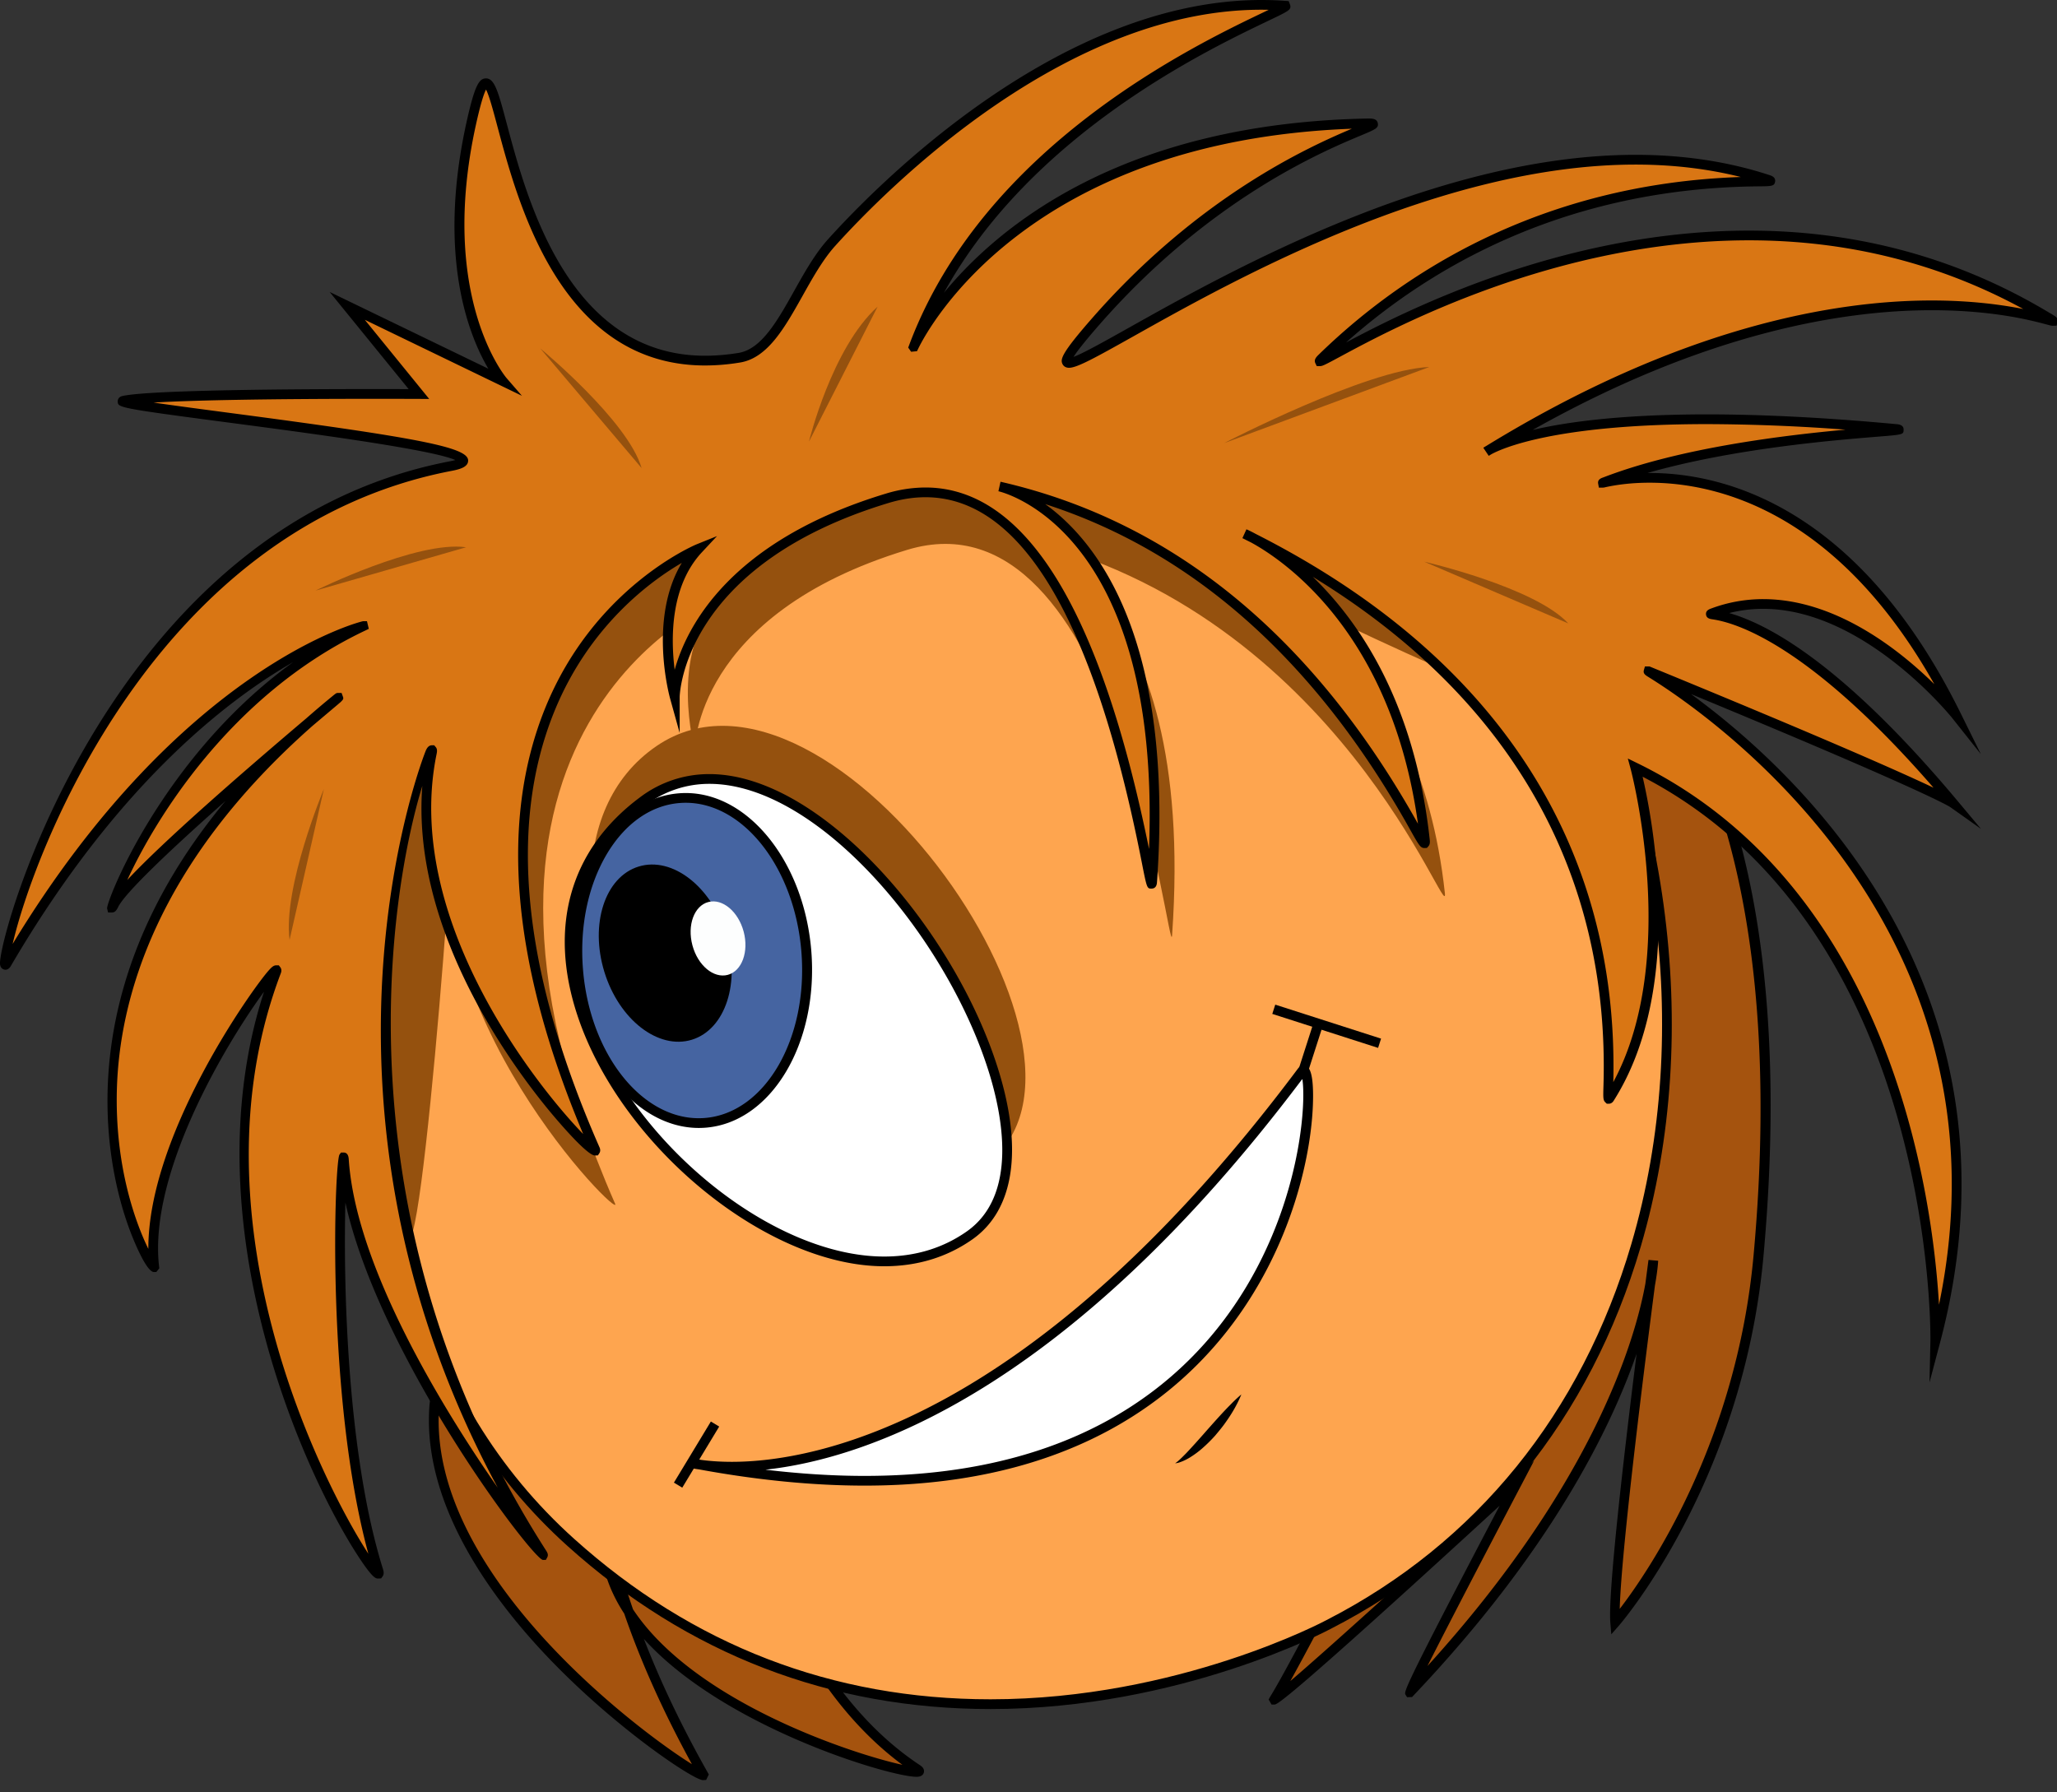
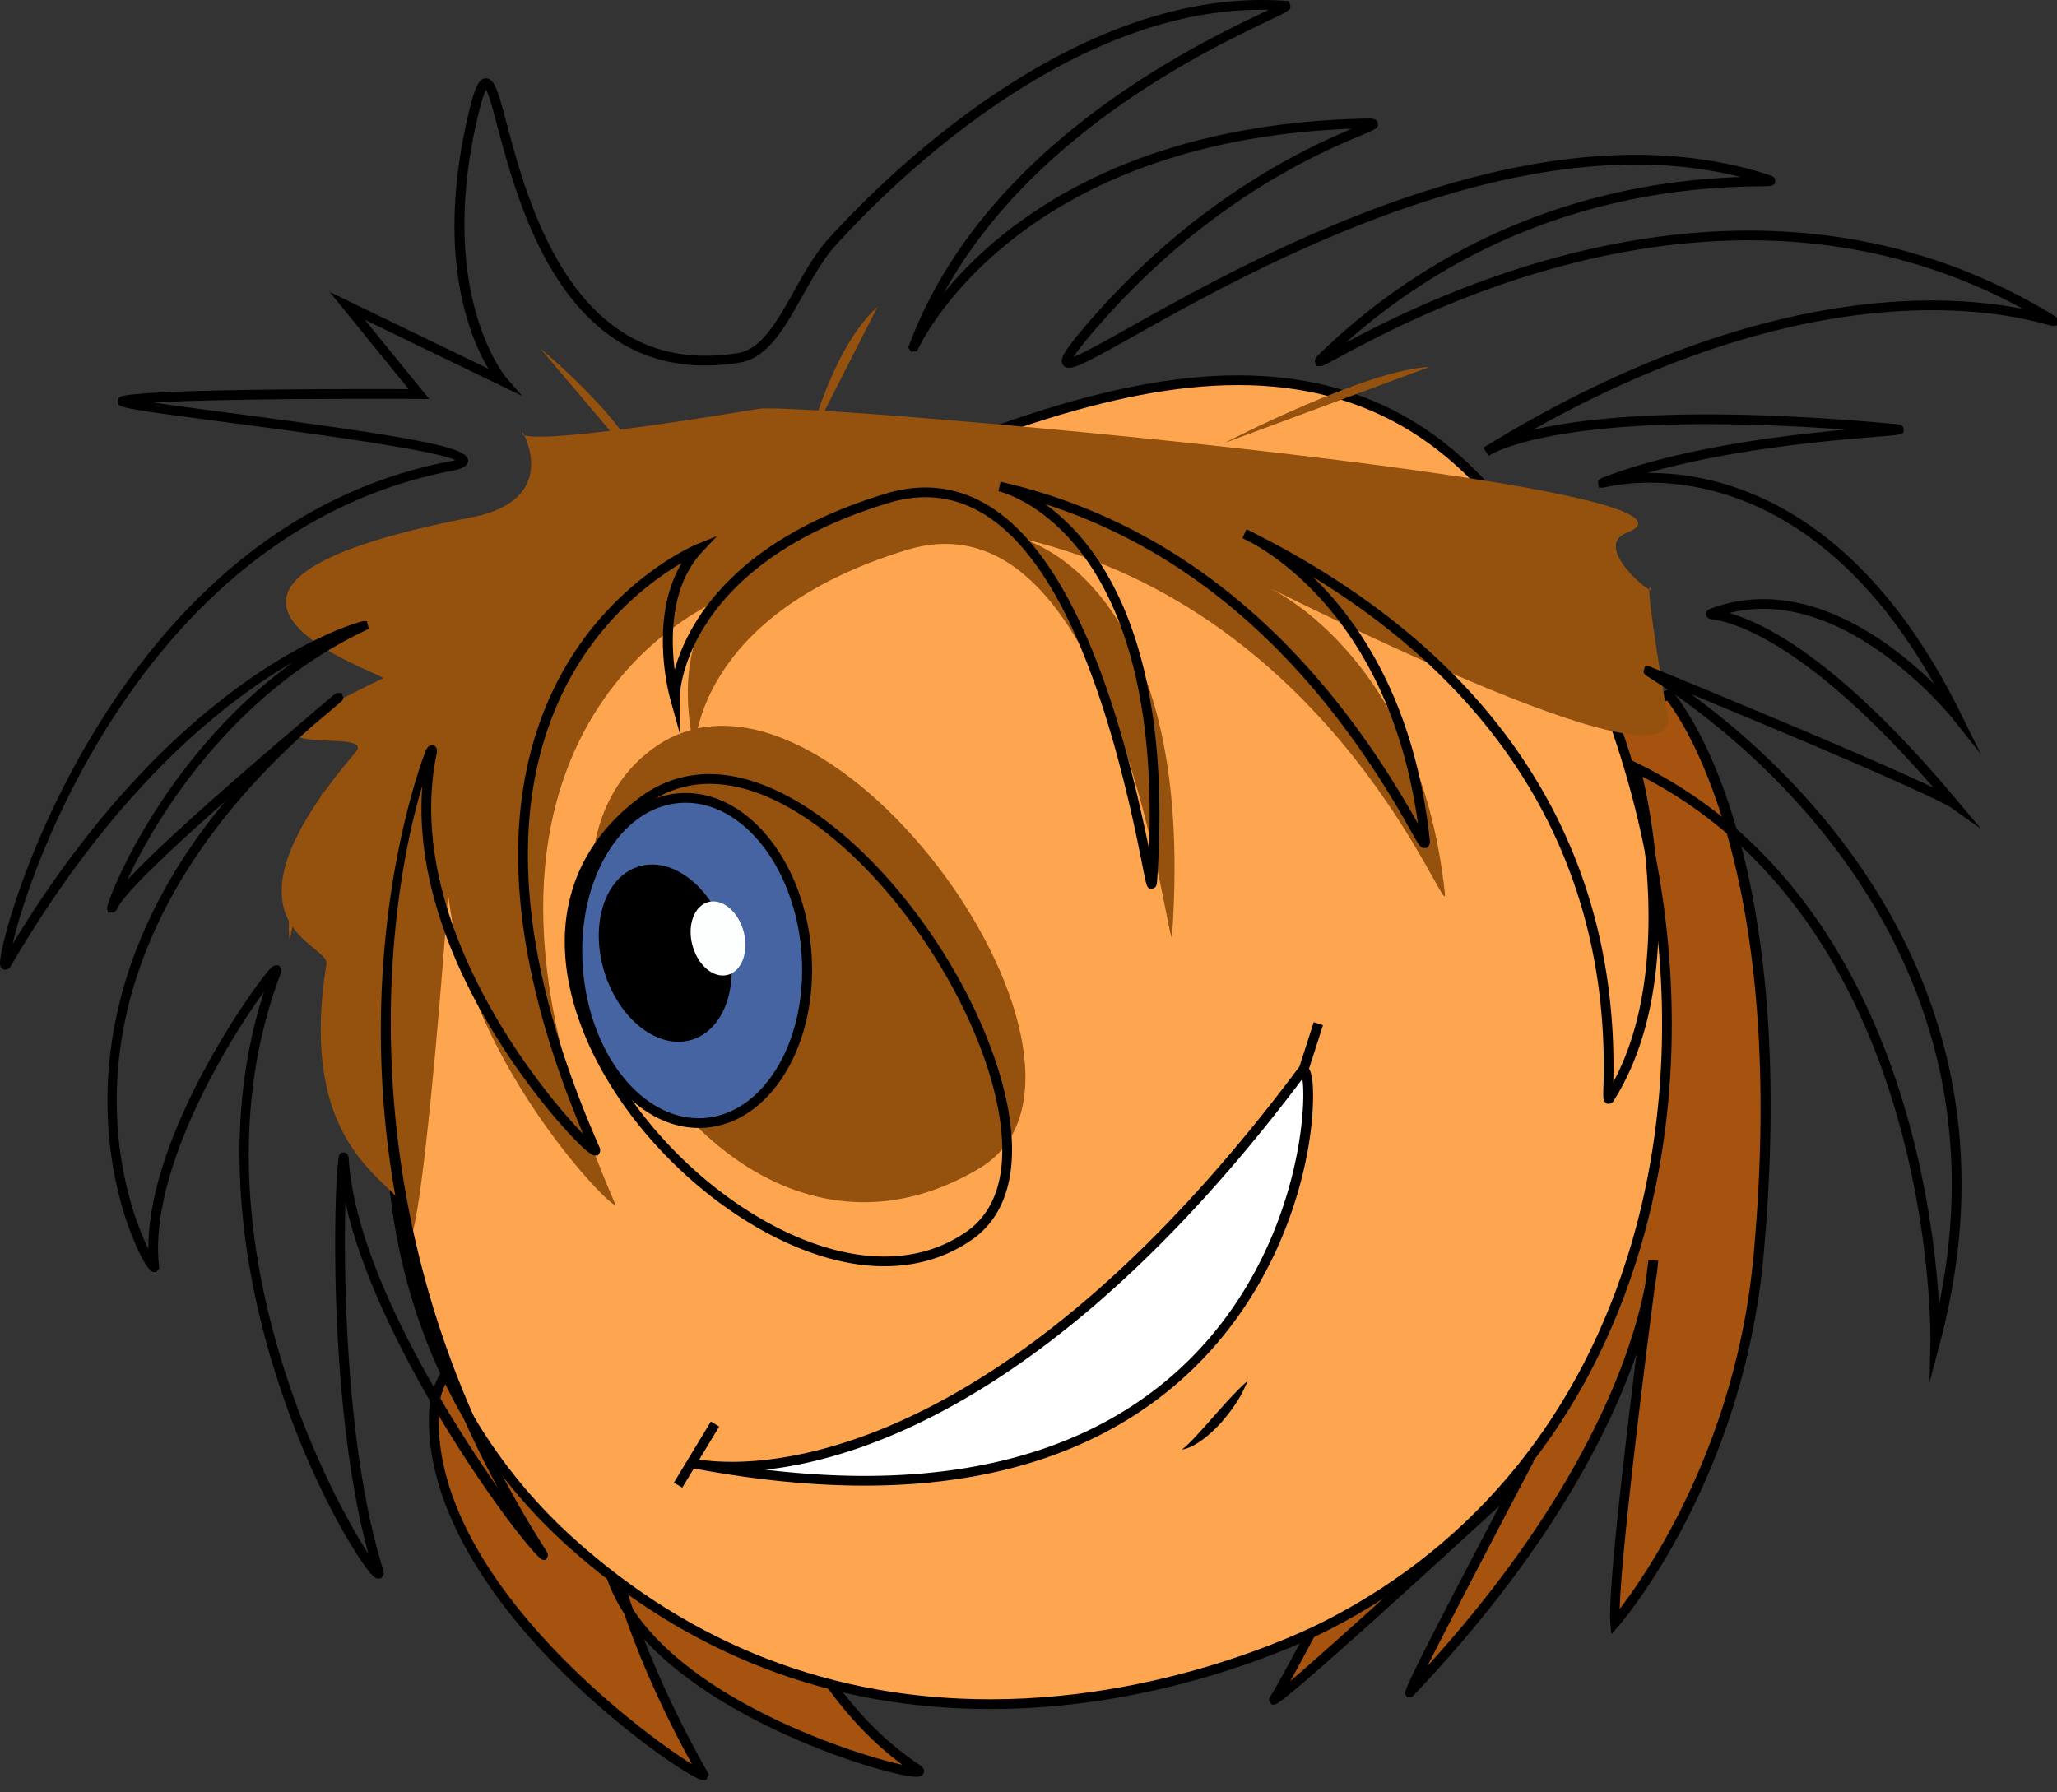
<svg xmlns="http://www.w3.org/2000/svg" xmlns:xlink="http://www.w3.org/1999/xlink" width="101" height="88">
  <rect width="100%" height="100%" fill="#333333" stroke="none" />
  <defs>
    <path id="b" d="M985.352 761.647c-1.014 11.166-7.043 18.016-7.043 18.016-.187-2.278 1.88-17.772 1.88-17.772s-.344 8.952-11.957 21.193c-.31.325 5.25-10.26 5.25-10.26s-12.44 11.442-11.897 10.583c1.558-2.465 12.625-24.318 12.625-24.318l-39.504 10.018s1.384 12.513 9.344 17.768c1.415.934-16.05-3.389-15.322-11.912.728-8.522-3.158-1.958 4.8 12.16.41.726-13.928-8.483-13.201-18.096.727-9.614 60.609-34.927 60.609-34.927s6.279 7.04 4.416 27.547" />
    <path id="a" d="M920.06 733.82h65.879v53.588H920.06z" />
    <path id="d" d="M933.514 787.408c-.473 0-4.534-2.709-7.919-6.359-2.707-2.919-5.86-7.376-5.508-12.035.73-9.647 58.304-34.092 60.755-35.128l.157-.066.114.128c.259.29 6.326 7.351 4.475 27.726-1.009 11.116-7.041 18.082-7.101 18.152l-.371.422-.047-.56c-.121-1.481.669-8.265 1.288-13.212-1.33 3.824-4.305 9.772-10.953 16.777l-.07.075-.247.007-.072-.116c-.089-.146-.136-.223 4.617-9.284-10.632 9.761-10.939 9.762-11.057 9.762l-.141.001-.144-.251.092-.163c1.408-2.226 10.759-20.637 12.377-23.827l-38.79 9.836c.226 1.641 1.992 12.623 9.211 17.388.197.13.206.268.178.361-.041.134-.161.203-.358.203-1.308 0-9.459-2.422-13.385-6.769.82 2.119 1.866 4.311 3.121 6.535l.067.119-.132.27zm-3.432-8.386c3.006 4.547 10.753 7.094 13.227 7.635-7.433-5.496-8.83-17.395-8.843-17.518l-.023-.207.2-.05 40.009-10.147-.238.469c-.413.817-9.36 18.48-12.058 23.34 2.073-1.77 7.304-6.53 10.956-9.89l1.014-.933-.64 1.22c-1.5 2.856-3.563 6.813-4.597 8.865 8.201-9.03 10.213-16.091 10.7-18.776l.153-1.165.475.041c-.001.017-.018.436-.158 1.209-.405 3.114-1.647 12.845-1.73 15.885 1.369-1.78 5.733-8.113 6.573-17.369 1.699-18.691-3.437-26.181-4.25-27.234-3.489 1.486-59.6 25.538-60.289 34.653-.616 8.15 9.792 15.953 12.411 17.576-1.387-2.529-2.503-5.012-3.324-7.392-.891-1.367-1.283-2.8-1.164-4.26-.366-1.9-.427-3.589-.141-3.934l.07-.087.154-.024c.08 0 .158.035.217.1.285.31.356 1.847.18 3.92a31.044 31.044 0 0 0 1.116 4.073z" />
    <path id="e" d="M964.245 779.76s-20.431 11.083-37.22-4.024c-16.79-15.108-6.676-44.687 5.765-48.662 12.44-3.975 31.556-17.186 41.974.82 10.418 18.003 7.788 42.47-10.52 51.865" />
    <path id="f" d="M947.633 783.918c-7.876 0-14.862-2.694-20.766-8.005-7.63-6.867-10.57-17.499-8.06-29.169 2.1-9.77 7.82-17.951 13.913-19.898 2.347-.75 4.93-1.829 7.666-2.971 6.11-2.552 13.033-5.445 19.408-5.445 6.577 0 11.542 3.056 15.18 9.342 5.987 10.348 7.701 22.85 4.586 33.444-2.482 8.439-7.739 14.924-15.203 18.755-.068.038-7.383 3.947-16.724 3.947m12.161-65.01c-6.279 0-13.157 2.873-19.224 5.407-2.745 1.147-5.338 2.23-7.705 2.987-5.937 1.896-11.527 9.932-13.592 19.543-2.472 11.498.413 21.963 7.914 28.712 5.813 5.231 12.692 7.882 20.446 7.882 9.215 0 16.43-3.851 16.501-3.89 7.35-3.772 12.523-10.158 14.967-18.468 3.08-10.471 1.382-22.833-4.54-33.069-3.546-6.126-8.375-9.104-14.767-9.104" />
    <path id="g" d="M931.246 736.626c-9.13 6.213 2.62 28.644 15.848 20.737 8.02-4.794-7.272-26.573-15.848-20.737" />
-     <path id="h" d="M930.557 739.349c-11.316 8.429 6.947 27.709 16.051 21.312 6.985-4.91-7.58-27.622-16.05-21.312" />
    <path id="i" d="M942.415 762.176h-.002c-5.746 0-12.925-5.872-15.061-12.317-1.443-4.354-.356-8.156 3.063-10.702a5.61 5.61 0 0 1 3.419-1.147c5.492 0 12.002 7.612 14.154 14.417 1.26 3.987.819 6.98-1.243 8.429-1.247.876-2.704 1.32-4.33 1.32m-8.581-23.687a5.15 5.15 0 0 0-3.134 1.051c-3.24 2.414-4.268 6.025-2.895 10.169 2.08 6.274 9.042 11.989 14.608 11.99h.002c1.525 0 2.89-.415 4.056-1.234 2.532-1.781 1.752-5.709 1.062-7.893-2.102-6.648-8.407-14.083-13.699-14.083" />
    <path id="j" d="M927.388 747.617c.356 4.402 3.155 7.768 6.25 7.517 3.096-.25 5.316-4.023 4.959-8.424-.356-4.403-3.154-7.768-6.25-7.517-3.095.251-5.316 4.023-4.96 8.424" />
    <path id="k" d="M933.313 755.385c-3.105 0-5.812-3.404-6.164-7.749-.177-2.178.255-4.277 1.217-5.909.977-1.66 2.384-2.645 3.96-2.773 3.236-.265 6.143 3.23 6.509 7.735.366 4.526-1.956 8.421-5.18 8.682a4.39 4.39 0 0 1-.342.014m-.647-15.967a3.48 3.48 0 0 0-.306.013c-1.415.114-2.688 1.016-3.584 2.538-.91 1.55-1.32 3.548-1.151 5.63.331 4.097 2.827 7.307 5.682 7.308.101 0 .203-.004.305-.012 2.957-.24 5.082-3.904 4.736-8.167-.332-4.099-2.828-7.31-5.682-7.31" />
    <path id="l" d="M928.674 747.72c.722 2.348 2.646 3.84 4.297 3.333 1.651-.508 2.405-2.822 1.683-5.17-.721-2.35-2.645-3.842-4.296-3.334-1.652.507-2.406 2.822-1.684 5.171" />
    <path id="m" d="M932.998 746.416c.264.988 1.041 1.638 1.736 1.452.694-.185 1.043-1.137.78-2.124-.265-.988-1.042-1.638-1.737-1.452-.694.186-1.043 1.137-.779 2.124" />
    <path id="n" d="M932.81 771.812s13.054 3.596 30.107-19.197c1.066-1.425 1.173 25.257-30.107 19.197" />
    <path id="o" d="M941.454 772.947c-2.517 0-5.252-.267-8.13-.796a4.69 4.69 0 0 1-.574-.109l.109-.465.542.103c.321.046.847.099 1.54.099 4.011 0 14.749-1.881 27.788-19.307.093-.125.2-.152.272-.152.233 0 .472.177.472 1.488 0 5.323-3.955 19.138-22.016 19.139zm-4.871-.782c1.696.202 3.326.305 4.871.305h.003c11.403-.001 16.734-5.494 19.199-10.103 2.259-4.222 2.464-8.325 2.289-9.387-11.605 15.414-21.444 18.649-26.362 19.185z" />
    <path id="p" d="M963.095 753.028l-.455-.146.865-2.692.455.147z" />
-     <path id="q" d="M966.665 751.454l-5.195-1.669.146-.455 5.195 1.669z" />
    <path id="r" d="M934.275 729.491s-15.32 6.215-5.075 29.61c.423.965-10.07-9.487-8.016-19.54.423-2.067-1.836 28.104-2.37 19.857-.089-1.383-5.314-2.63-3.785-12.084.171-1.05-5.902-1.831 1.431-10.396 1.212-1.416-8.126.885 1.346-3.63.313-.15-13.398-4.487 4.315-7.897 4.473-.861 2.547-4.188 2.547-4.188s-1.24.968 11.612-1.154c1.98-.326 48.778 3.733 42.594 6.092-1.782.68 1.454 3.266 1.196 2.746-.434-.873.867 6.626.867 6.626-.502-.206 1.49 3.79-19.848-6.784 0 0 7.566 3.193 8.855 15.105.198 1.83-5.186-13.833-20.889-17.437 0 0 8.736 1.934 7.495 19.505-.117 1.656-2.56-22.102-13.01-18.922-10.453 3.18-10.427 9.805-10.427 9.805s-1.293-4.677 1.162-7.314" />
-     <path id="s" d="M933.297 726.95s-15.321 6.189-5.075 29.488c.423.96-10.07-9.448-8.016-19.46.423-2.057-8.067 18.259 5.41 39.29.807 1.259-9.195-11.125-9.728-19.338-.09-1.377-.872 11.986 1.692 20.192.594 1.9-10.64-14.601-5.015-29.41.377-.991-6.683 8.31-5.99 14.485.078.704-8.591-13.54 8.907-27.831 1.44-1.177-9.976 8.235-10.887 10.056-.76 1.519 2.762-9.174 12.233-13.671.314-.15-8.96 1.964-17.498 16.56-.843 1.442 4.1-21.03 21.813-24.425 4.474-.858-17.273-2.937-16.073-3.207 1.78-.4 14.503-.33 14.503-.33l-3.521-4.33 7.638 3.697s-3.457-3.96-1.557-12.616c1.9-8.657.317 13.579 13.17 11.466 1.979-.325 2.872-3.811 4.526-5.646 4.71-5.226 13.342-12.273 22.249-11.64.925.066-13.764 4.87-18.211 16.746-.124.332 4.41-10.601 22.249-10.966 1.94-.04-5.793 1.149-13.29 9.7-7.494 8.55 15.665-12.63 33.005-6.928 1.31.43-11.283-1.584-21.892 8.734-1.955 1.902 17.51-12.733 35.432-2.084 2.78 1.653-8.116-5.185-27.395 6.698 0 0 3.63-2.65 20.11-1.116 1.433.134-8.006.219-14.19 2.569-1.782.677 9.49-4.026 17.158 11.489 0 0-5.778-7.287-11.915-5.031-.914.336 2.93-1.188 11.758 9.342 0 0-1.112-.787-14.938-6.465-.501-.206 19.926 10.82 14.067 32.91 0 0 .475-20.743-14.727-28.186 0 0 2.696 9.994-1.267 16.232-.583.917 3.417-17.182-17.92-27.713 0 0 7.565 3.18 8.854 15.044.199 1.82-5.186-13.777-20.89-17.367 0 0 8.737 1.927 7.496 19.425-.117 1.65-2.56-22.01-13.011-18.843-10.451 3.167-10.425 9.764-10.425 9.764s-1.294-4.658 1.16-7.284" />
    <path id="t" d="M917.572 777.51c-.111 0-.24-.009-.762-.764-2.522-3.652-8.622-16.398-4.848-28.047-1.706 2.315-5.678 8.79-5.153 13.471l.012.106-.145.182-.112.003h-.001c-.391 0-1.047-1.68-1.174-2.016-1.026-2.71-3.331-11.469 4.682-21.114-3.085 2.729-4.947 4.561-5.265 5.197-.065.13-.139.277-.306.278l-.192.001-.048-.193c-.069-.303 2.711-7.462 9.133-12.102-3.366 1.935-8.724 6.138-13.86 14.919-.027.046-.108.184-.266.185h-.001c-.089 0-.244-.057-.264-.272-.124-1.26 5.428-21.499 22.093-24.694.113-.022.198-.042.262-.061-1.199-.531-7.394-1.347-11.197-1.848-5.365-.707-5.366-.726-5.38-1.027-.001-.036.003-.217.235-.269 1.319-.296 8.341-.341 12.409-.341.697 0 1.266.002 1.642.003l-3.88-4.771 7.793 3.77c-.912-1.539-2.538-5.429-1.082-12.059.413-1.879.632-2.197.967-2.197.425 0 .601.659 1.026 2.253.984 3.69 3.031 11.365 9.735 11.365.523 0 1.074-.047 1.636-.138 1.132-.187 1.91-1.577 2.735-3.049.502-.896 1.021-1.821 1.653-2.523C942.135 709 951.021 700 960.946 700c.383 0 .768.013 1.146.041l.183.012.076.199c.045.233-.042.274-1.11.785-3.02 1.446-11.593 5.549-15.892 13.339 2.653-3.235 8.716-8.31 20.759-8.555l.088-.001c.163 0 .409 0 .454.225.048.24-.103.303-.824.605-1.834.767-7.416 3.099-12.822 9.266-.797.91-1.146 1.373-1.293 1.609.486-.182 1.542-.774 2.734-1.442 4.907-2.753 15.117-8.481 24.864-8.481 2.355 0 4.574.337 6.594 1.002.072.024.289.095.256.312-.036.227-.169.228-.807.234-9.549.085-16.17 4.022-20.261 7.667 3.085-1.646 10.764-5.494 19.793-5.494 5.277 0 10.191 1.33 14.605 3.953l.126.074c.367.217.465.276.412.466l-.047.176-.194.004c-.061 0-.134-.02-.327-.072-.712-.189-2.604-.692-5.614-.692-4.271 0-11.024 1.057-19.589 5.878 1.673-.392 4.367-.763 8.569-.763 2.745 0 5.867.16 9.281.479.126.011.363.034.362.266-.002.247-.002.247-1.29.351-2.059.167-7.065.572-11.285 1.781h.106c3.525 0 10.196 1.531 15.267 11.791l.995 2.014-1.397-1.76c-.042-.054-4.323-5.374-9.292-5.374-.566 0-1.124.069-1.668.207 1.994.569 5.644 2.581 11.173 9.177l1.189 1.419-1.51-1.07c-.046-.031-1.275-.814-12.73-5.55 5.222 3.801 16.834 14.493 12.228 31.861l-.515 1.943.045-2.009c.005-.204.289-20.254-14.131-27.735.497 2.142 2.085 10.391-1.422 15.912-.076.12-.17.145-.236.145h-.101l-.08-.077c-.103-.107-.1-.218-.082-.841.308-10.481-4.613-19.049-14.273-24.954 2.273 2.193 5.01 6.167 5.742 12.905.012.109.017.234-.067.327l-.071.079-.118.006c-.201 0-.264-.113-.758-.994-4.603-8.217-10.605-13.553-17.867-15.894 2.561 1.843 6.335 6.618 5.488 18.577-.02.286-.194.3-.267.304-.225 0-.228-.015-.484-1.314-2.626-13.35-6.82-19.321-12.43-17.622-10.139 3.072-10.255 9.472-10.255 9.536v1.754l-.47-1.69c-.048-.176-1.064-3.944.575-6.659-1.512.879-4.547 3.078-6.263 7.306-2.288 5.639-1.54 12.837 2.224 21.396.058.133.027.227-.009.283l-.071.108-.143.007c-.45 0-2.262-2.216-2.339-2.311-2.111-2.587-6.669-9.029-6.14-15.836-1.578 5.108-4.333 21.3 6.079 37.547.053.084.126.198.055.331l-.067.124-.143.002h-.001c-.035 0-.11-.053-.217-.157l-.003.002a.047.047 0 0 0-.005-.01c-1.366-1.321-7.915-10.324-9.475-17.38-.102 3.916.062 12.289 1.846 17.999.036.115.061.246-.02.355l-.071.098-.138.008zm-5.007-30.111h.125l.081.107c.08.118.031.247.014.29-4.598 12.108 2.156 25.218 4.301 28.495-2.097-7.704-1.661-19.265-1.415-19.6l.072-.098.125-.002c.155 0 .241.109.255.323.34 5.24 4.556 12.173 7.315 16.132-10.311-19.103-3.598-36.078-3.511-36.235.041-.076.118-.216.28-.216h.113l.078.091c.081.099.064.217.039.34-1.667 8.128 5.009 16.409 7.198 18.658-3.501-8.317-4.127-15.355-1.859-20.931 2.417-5.944 7.379-8.005 7.429-8.026l1.001-.404-.737.789c-1.562 1.671-1.535 4.241-1.342 5.775.598-2.146 2.736-6.337 10.362-8.647a6.714 6.714 0 0 1 1.947-.303c4.897 0 8.591 5.971 10.982 17.749.588-15.521-7.058-17.487-7.395-17.565l.103-.467.001.001h.001c8.441 1.931 15.328 7.568 20.476 16.758l.019.034c-1.292-9.354-6.566-12.921-8.19-13.808l-.43-.215.198-.434s.169.07.461.229c11.768 5.962 17.837 15.269 17.552 26.915 3.294-6.105.877-15.286.851-15.381l-.137-.508.473.231c12.509 6.124 14.496 21.332 14.806 26.587 3.839-18.5-11.125-28.87-14.25-30.809-.175-.108-.29-.179-.24-.356l.05-.173h.227l.052.021c8.662 3.556 12.343 5.198 13.891 5.932-5.984-6.888-9.562-8.081-10.855-8.268-.111-.017-.295-.043-.315-.238-.02-.194.152-.257.265-.298a7.292 7.292 0 0 1 2.54-.456c3.585 0 6.735 2.531 8.405 4.178-4.823-8.562-10.758-9.894-13.978-9.894-.778 0-1.512.075-2.181.223a.454.454 0 0 1-.112.018h-.2l-.036-.196c-.036-.199.146-.267.224-.295l.114-.043c3.788-1.44 8.836-2.039 11.808-2.312a93.617 93.617 0 0 0-6.791-.272c-7.591 0-10.176 1.241-10.617 1.49l-.11.068-.266-.396s.043-.032.141-.088c9.622-5.904 17.206-7.145 21.872-7.145 1.956 0 3.479.216 4.498.418-4.103-2.238-8.626-3.372-13.459-3.372-9.477 0-17.468 4.305-20.094 5.72-.731.394-.857.457-.975.457h-.161l-.075-.155c-.071-.175.062-.303.19-.428 3.925-3.817 10.67-8.366 20.705-8.703-1.632-.408-3.356-.61-5.165-.61-9.622 0-19.759 5.685-24.63 8.418-1.928 1.082-2.798 1.56-3.187 1.56-.217 0-.3-.134-.326-.191-.105-.231-.059-.513 1.479-2.267 5.239-5.977 10.644-8.401 12.732-9.281-15.842.598-20.77 9.735-21.287 10.79l-.065.134-.288.028-.143-.206.047-.124c3.653-9.76 13.995-14.709 17.394-16.336l.259-.124c-9.868-.229-18.808 8.843-21.29 11.597-.596.661-1.102 1.563-1.591 2.436-.883 1.574-1.716 3.063-3.075 3.285a10.56 10.56 0 0 1-1.713.146c-7.07 0-9.182-7.915-10.197-11.72-.203-.764-.413-1.55-.564-1.827-.088.165-.248.603-.501 1.751-1.848 8.42 1.471 12.369 1.504 12.408l.761.877-7.715-3.732 3.161 3.886-.506-.002s-.851-.004-2.144-.004c-5.101 0-8.883.065-10.881.184.979.144 2.342.323 3.679.5 9.437 1.243 11.746 1.702 11.764 2.338.01.315-.379.434-.8.514-14.704 2.819-20.598 19.016-21.565 23.231 8.283-13.641 17.129-15.847 17.206-15.847h.192l.089.375-.18.087c-6.699 3.18-10.394 9.448-11.676 12.243 1.732-1.865 5.556-5.199 8.802-7.948.406-.357.832-.718 1.274-1.08.176-.143.19-.155.277-.155h.167l.057.157c.04.108.052.142-.084.271l.002.003-.043.035a15.56 15.56 0 0 1-.263.224l-1.079.911c-7.746 6.826-9.509 13.498-9.624 17.892-.098 3.778.934 6.562 1.546 7.804-.018-5.61 5.12-12.788 5.907-13.668.154-.173.249-.255.374-.255z" />
    <path id="u" d="M968.93 727.58s5.434 1.25 7.074 3.032" />
    <path id="v" d="M914.49 729s5-2.47 7.396-2.128" />
    <path id="w" d="M932.499 773.048l-.409-.248 1.814-3 .409.247z" />
    <path id="x" d="M959.1 721.76s7.001-3.625 10.083-3.74" />
    <path id="y" d="M938.72 721.685s1.123-4.604 3.369-6.625" />
    <path id="z" d="M914.903 738.74s-2.021 4.828-1.685 7.411" />
    <path id="A" d="M925.53 717.11s4.302 3.548 4.973 5.874" />
-     <path id="B" d="M959.951 768.47s-.109.286-.328.677a7.342 7.342 0 0 1-.412.648c-.158.233-.35.463-.543.693a7.38 7.38 0 0 1-.629.623 4.546 4.546 0 0 1-.627.462 2.517 2.517 0 0 1-.504.236c-.13.041-.208.041-.208.041s.065-.039.162-.125c.098-.084.228-.213.38-.368.3-.316.685-.747 1.069-1.186.387-.435.777-.873 1.093-1.186.309-.323.547-.515.547-.515" />
+     <path id="B" d="M959.951 768.47a7.342 7.342 0 0 1-.412.648c-.158.233-.35.463-.543.693a7.38 7.38 0 0 1-.629.623 4.546 4.546 0 0 1-.627.462 2.517 2.517 0 0 1-.504.236c-.13.041-.208.041-.208.041s.065-.039.162-.125c.098-.084.228-.213.38-.368.3-.316.685-.747 1.069-1.186.387-.435.777-.873 1.093-1.186.309-.323.547-.515.547-.515" />
    <clipPath id="c">
      <use xlink:href="#a" />
    </clipPath>
  </defs>
  <use fill="#a5530e" xlink:href="#b" transform="translate(-899 -700)" />
  <g clip-path="url(#c)" transform="translate(-899 -700)">
    <use xlink:href="#d" />
  </g>
  <use fill="#fea54f" xlink:href="#e" transform="translate(-899 -700)" />
  <use xlink:href="#f" transform="translate(-899 -700)" />
  <use fill="#95510e" xlink:href="#g" transform="translate(-899 -700)" />
  <use fill="#fff" xlink:href="#h" transform="translate(-899 -700)" />
  <use xlink:href="#i" transform="translate(-899 -700)" />
  <use fill="#4564a1" xlink:href="#j" transform="translate(-899 -700)" />
  <use xlink:href="#k" transform="translate(-899 -700)" />
  <use xlink:href="#l" transform="translate(-899 -700)" />
  <use fill="#fdfefe" xlink:href="#m" transform="translate(-899 -700)" />
  <use fill="#fff" xlink:href="#n" transform="translate(-899 -700)" />
  <use xlink:href="#o" transform="translate(-899 -700)" />
  <use xlink:href="#p" transform="translate(-899 -700)" />
  <use xlink:href="#q" transform="translate(-899 -700)" />
  <use fill="#95510e" xlink:href="#r" transform="translate(-899 -700)" />
  <use fill="#d97614" xlink:href="#s" transform="translate(-899 -700)" />
  <use xlink:href="#t" transform="translate(-899 -700)" />
  <use fill="#95510e" xlink:href="#u" transform="translate(-899 -700)" />
  <use fill="#95510e" xlink:href="#v" transform="translate(-899 -700)" />
  <use xlink:href="#w" transform="translate(-899 -700)" />
  <use fill="#95510e" xlink:href="#x" transform="translate(-899 -700)" />
  <use fill="#95510e" xlink:href="#y" transform="translate(-899 -700)" />
  <use fill="#95510e" xlink:href="#z" transform="translate(-899 -700)" />
  <use fill="#95510e" xlink:href="#A" transform="translate(-899 -700)" />
  <use xlink:href="#B" transform="translate(-899 -700)" />
</svg>